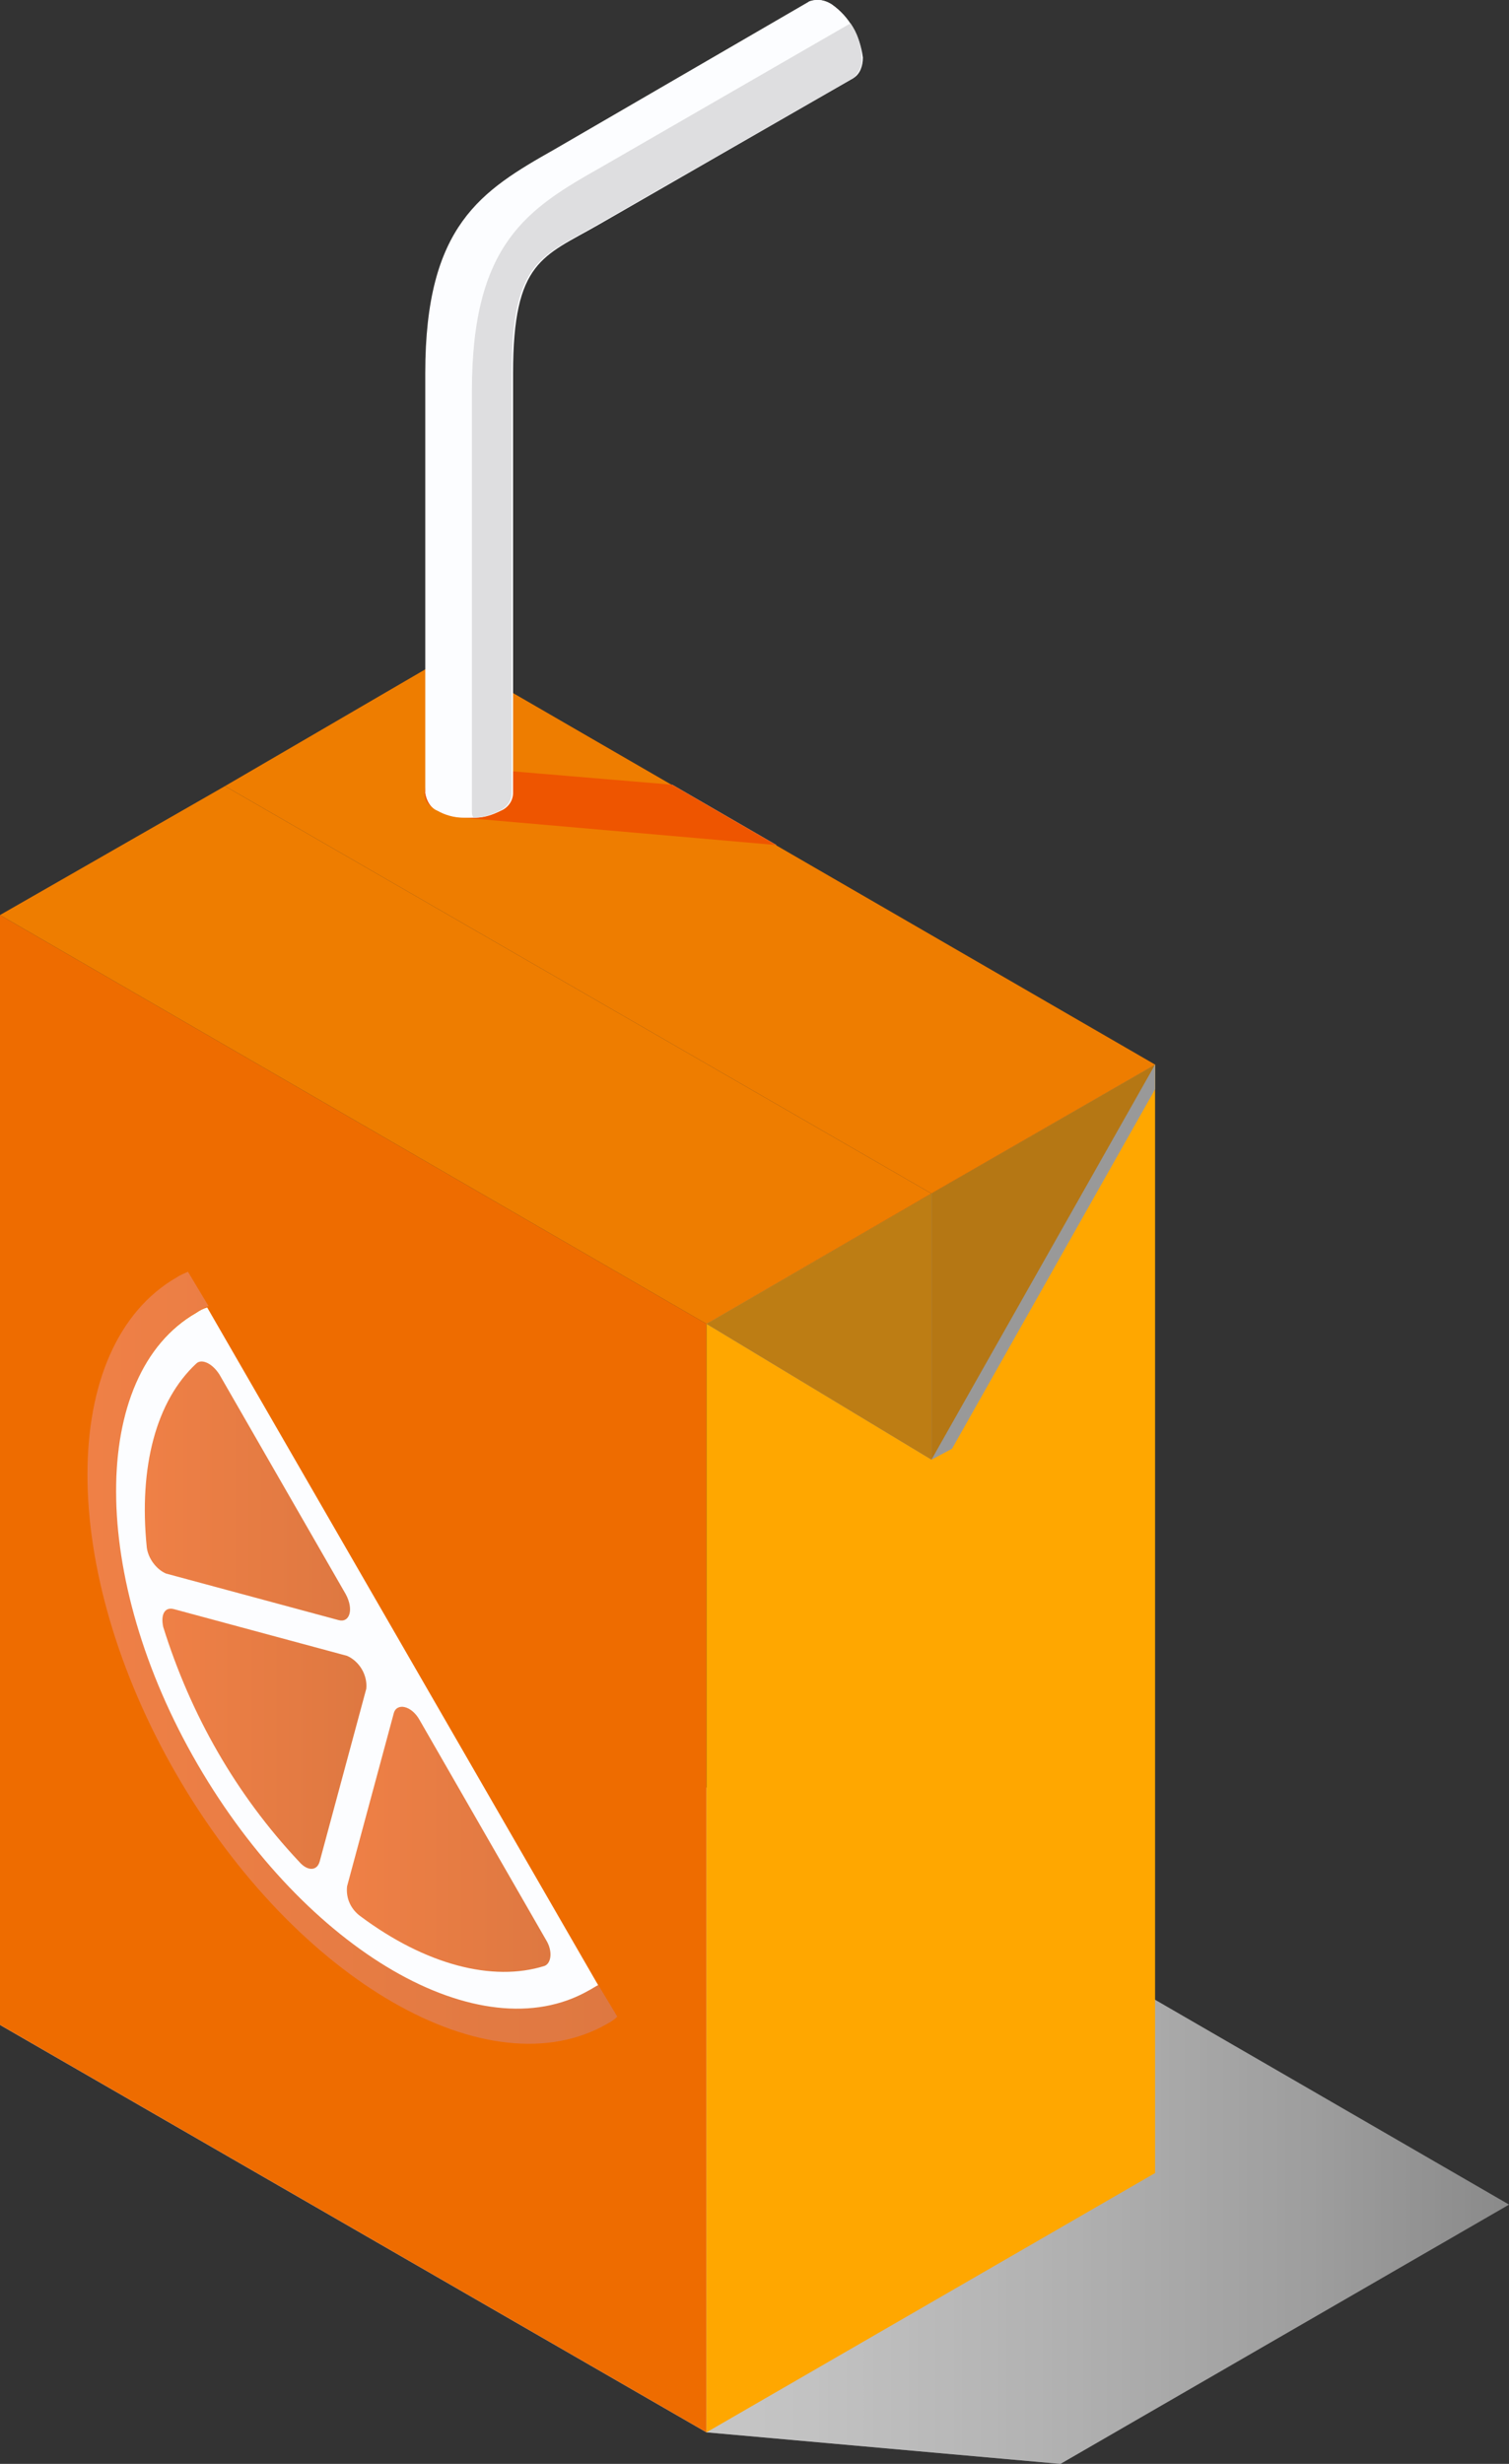
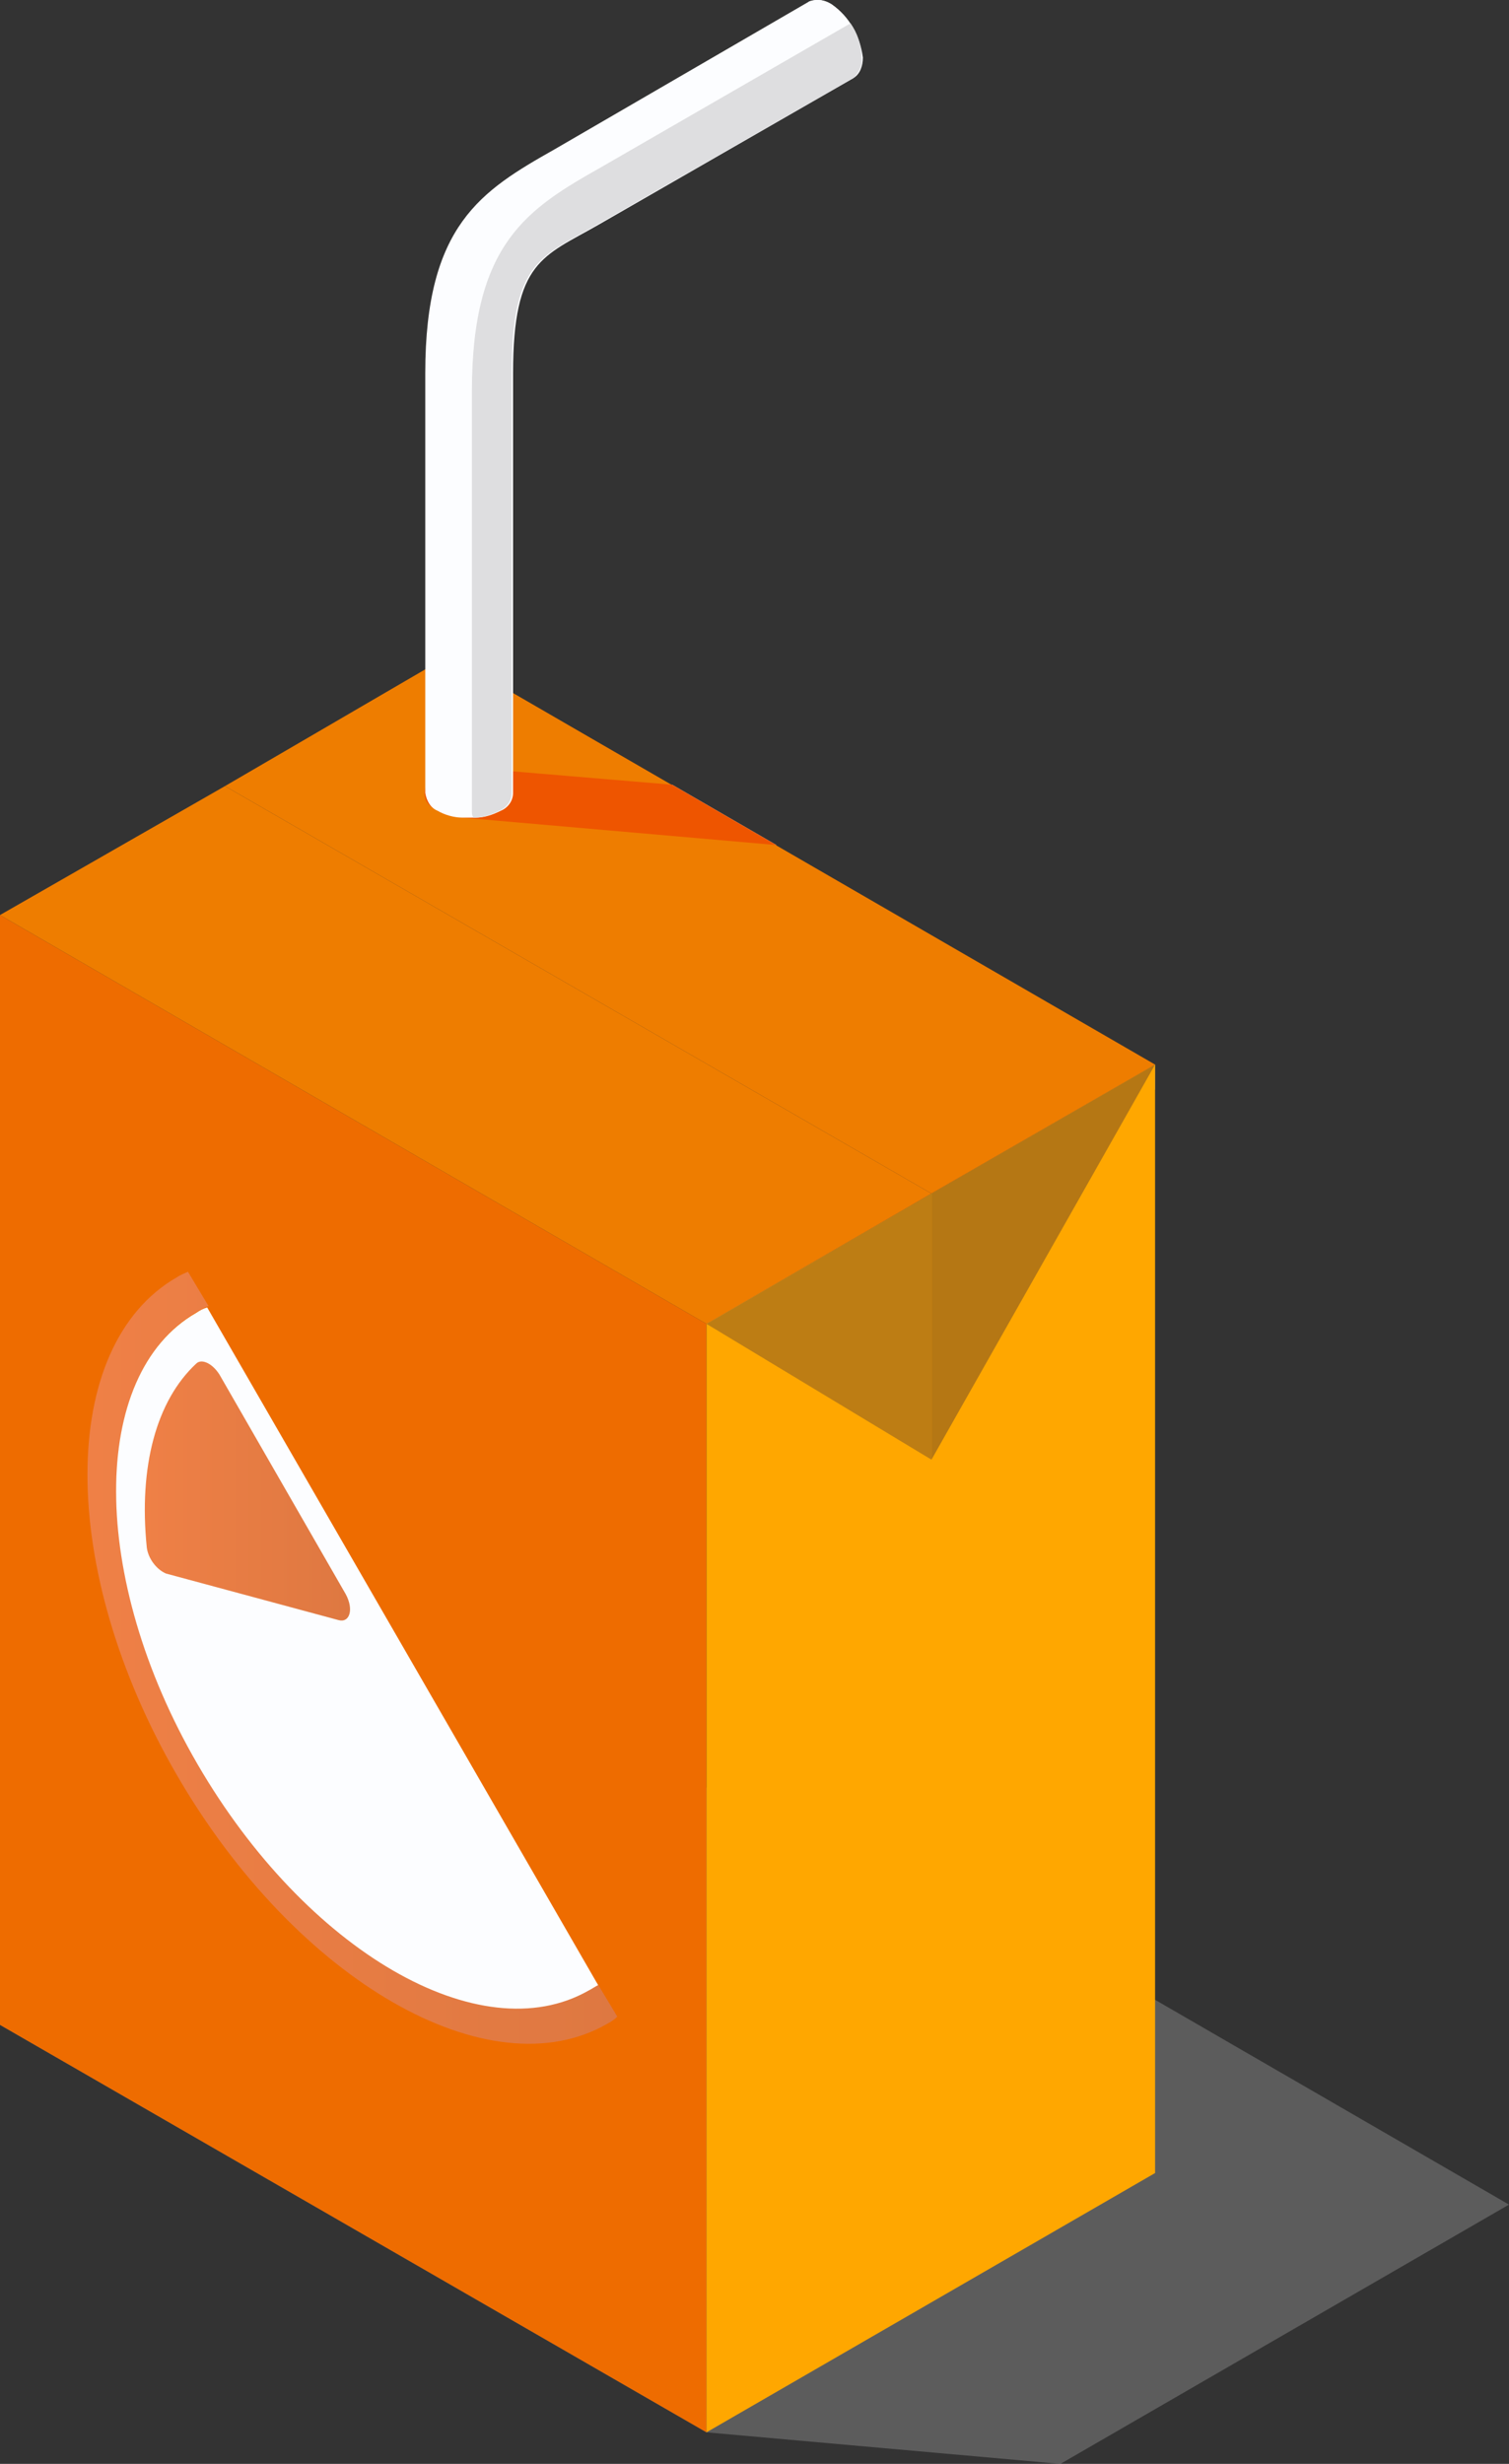
<svg xmlns="http://www.w3.org/2000/svg" version="1.1" id="Layer_1" x="0px" y="0px" viewBox="0 0 110 179.6" style="enable-background:new 0 0 110 179.6;" xml:space="preserve">
  <rect x="0" y="0" width="110" height="179.6" fill="#333333" stroke="none" />
  <style type="text/css">
	.st0{fill:url(#SVGID_1_);}
	.st1{fill:url(#SVGID_2_);}
	.st2{fill:url(#SVGID_3_);}
	.st3{opacity:0.4;fill:url(#SVGID_4_);enable-background:new    ;}
	.st4{fill:#EE6C00;}
	.st5{fill:#FFA700;}
	.st6{fill:url(#SVGID_5_);}
	.st7{fill:#BD7D14;}
	.st8{fill:#B57714;}
	.st9{fill:#EE7D00;}
	.st10{fill:url(#SVGID_6_);}
	.st11{fill:#FCFDFF;}
	.st12{fill:url(#SVGID_7_);}
	.st13{fill:url(#SVGID_8_);}
	.st14{fill:url(#SVGID_9_);}
	.st15{fill:#EE5500;}
	.st16{opacity:0.4;fill:#FCFDFF;enable-background:new    ;}
	.st17{fill:#DEDEE0;}
</style>
  <g>
    <linearGradient id="SVGID_1_" gradientUnits="userSpaceOnUse" x1="30.992" y1="121.751" x2="112.442" y2="121.751" gradientTransform="matrix(1 0 0 -1 0 180.55)">
      <stop offset="0" style="stop-color:#FFFFFF" />
      <stop offset="0.19" style="stop-color:#FBFBFB" />
      <stop offset="0.36" style="stop-color:#F0F0F0" />
      <stop offset="0.54" style="stop-color:#DDDDDD" />
      <stop offset="0.7" style="stop-color:#C2C2C2" />
      <stop offset="0.87" style="stop-color:#A1A1A1" />
      <stop offset="1" style="stop-color:#808080" />
    </linearGradient>
    <path class="st0" d="M49,57.2L34.7,56l0,0c-0.3,0-0.6,0-1,0c-0.6,0-1.2,0.2-1.8,0.5c-0.7,0.2-1.1,1-0.9,1.7   c0.1,0.4,0.5,0.7,0.9,0.9c0.5,0.3,1.2,0.5,1.8,0.5l0,0l22.9,2L49,57.2z" />
  </g>
  <g>
    <linearGradient id="SVGID_2_" gradientUnits="userSpaceOnUse" x1="51.52" y1="88.55" x2="84.25" y2="88.55" gradientTransform="matrix(1 0 0 -1 0 180.55)">
      <stop offset="0" style="stop-color:#FFFFFF" />
      <stop offset="0.19" style="stop-color:#FBFBFB" />
      <stop offset="0.36" style="stop-color:#F0F0F0" />
      <stop offset="0.54" style="stop-color:#DDDDDD" />
      <stop offset="0.7" style="stop-color:#C2C2C2" />
      <stop offset="0.87" style="stop-color:#A1A1A1" />
      <stop offset="1" style="stop-color:#808080" />
    </linearGradient>
    <polygon class="st1" points="69.4,105.6 67.9,106.4 51.5,96.5 84.2,77.6 84.2,79.4  " />
  </g>
  <g>
    <linearGradient id="SVGID_3_" gradientUnits="userSpaceOnUse" x1="0" y1="26.41" x2="110" y2="26.41" gradientTransform="matrix(1 0 0 -1 0 180.55)">
      <stop offset="0" style="stop-color:#FFFFFF" />
      <stop offset="0.19" style="stop-color:#FBFBFB" />
      <stop offset="0.36" style="stop-color:#F0F0F0" />
      <stop offset="0.54" style="stop-color:#DDDDDD" />
      <stop offset="0.7" style="stop-color:#C2C2C2" />
      <stop offset="0.87" style="stop-color:#A1A1A1" />
      <stop offset="1" style="stop-color:#808080" />
    </linearGradient>
-     <polygon class="st2" points="58.5,130.9 32.7,128.7 0,147.6 51.5,177.3 77.3,179.6 110,160.7  " />
  </g>
  <g>
    <g id="Laag_2">
      <g id="graphics">
        <g>
          <linearGradient id="SVGID_4_" gradientUnits="userSpaceOnUse" x1="0" y1="26.41" x2="110" y2="26.41" gradientTransform="matrix(1 0 0 -1 0 180.55)">
            <stop offset="0" style="stop-color:#999999" />
            <stop offset="0.96" style="stop-color:#999999" />
            <stop offset="1" style="stop-color:#999999" />
          </linearGradient>
          <polygon class="st3" points="58.5,130.9 32.7,128.7 0,147.6 51.5,177.3 77.3,179.6 110,160.7     " />
        </g>
        <polygon class="st4" points="51.5,177.3 0,147.6 0,66.7 51.5,96.5    " />
        <polygon class="st5" points="84.2,158.4 84.2,77.6 51.5,96.5 51.5,177.3    " />
        <g>
          <linearGradient id="SVGID_5_" gradientUnits="userSpaceOnUse" x1="51.52" y1="88.55" x2="84.25" y2="88.55" gradientTransform="matrix(1 0 0 -1 0 180.55)">
            <stop offset="0" style="stop-color:#999999" />
            <stop offset="0.96" style="stop-color:#999999" />
            <stop offset="1" style="stop-color:#999999" />
          </linearGradient>
-           <polygon class="st6" points="69.4,105.6 67.9,106.4 51.5,96.5 84.2,77.6 84.2,79.4     " />
        </g>
        <polygon class="st7" points="51.5,96.5 67.9,106.4 67.9,87    " />
        <polygon class="st8" points="67.9,87 67.9,106.4 84.2,77.6    " />
        <polygon class="st9" points="0,66.7 51.5,96.5 67.9,87 16.4,57.3    " />
        <polygon class="st9" points="32.7,47.8 16.4,57.3 67.9,87 84.2,77.6    " />
        <linearGradient id="SVGID_6_" gradientUnits="userSpaceOnUse" x1="6.445" y1="59.638" x2="45.07" y2="59.638" gradientTransform="matrix(1 0 0 -1 0 180.55)">
          <stop offset="0" style="stop-color:#EF8046" />
          <stop offset="1" style="stop-color:#DE7841" />
        </linearGradient>
        <path class="st10" d="M42.9,145c-7.8,4.5-20.6-2.9-28.5-16.5s-7.9-28.4,0-32.9c0.2-0.1,0.5-0.3,0.8-0.4l-1.5-2.5     c-0.2,0.1-0.5,0.2-0.8,0.4c-8.7,5-8.7,21.3,0,36.3s22.8,23.1,31.4,18.1c0.2-0.1,0.5-0.3,0.7-0.5l-1.5-2.5     C43.4,144.8,43.1,144.9,42.9,145z" />
        <path class="st11" d="M14.4,128.6c7.9,13.6,20.6,21,28.5,16.5c0.2-0.1,0.5-0.3,0.7-0.4L15.1,95.3c-0.3,0.1-0.5,0.2-0.8,0.4     C6.5,100.2,6.5,115,14.4,128.6z" />
        <linearGradient id="SVGID_7_" gradientUnits="userSpaceOnUse" x1="10.568" y1="71.885" x2="25.603" y2="71.885" gradientTransform="matrix(1 0 0 -1 0 180.55)">
          <stop offset="0" style="stop-color:#EF8046" />
          <stop offset="1" style="stop-color:#DE7841" />
        </linearGradient>
        <path class="st12" d="M10.7,112.8c-0.6-5.9,0.7-10.7,3.6-13.4c0.4-0.4,1.2,0,1.7,0.8l9.2,16c0.6,1.1,0.3,2.1-0.5,1.9l-12.6-3.4     C11.4,114.4,10.8,113.6,10.7,112.8z" />
        <linearGradient id="SVGID_8_" gradientUnits="userSpaceOnUse" x1="25.247" y1="46.5" x2="40.137" y2="46.5" gradientTransform="matrix(1 0 0 -1 0 180.55)">
          <stop offset="0" style="stop-color:#EF8046" />
          <stop offset="1" style="stop-color:#DE7841" />
        </linearGradient>
-         <path class="st13" d="M39.7,143.3c-3.8,1.2-8.7-0.1-13.4-3.6c-0.7-0.5-1.1-1.3-1-2.2l3.4-12.6c0.2-0.8,1.3-0.6,1.9,0.5l9.2,16     C40.3,142.2,40.2,143.1,39.7,143.3z" />
        <linearGradient id="SVGID_9_" gradientUnits="userSpaceOnUse" x1="11.83" y1="53.801" x2="26.72" y2="53.801" gradientTransform="matrix(1 0 0 -1 0 180.55)">
          <stop offset="0" style="stop-color:#EF8046" />
          <stop offset="1" style="stop-color:#DE7841" />
        </linearGradient>
-         <path class="st14" d="M23.3,135.7c-0.2,0.7-0.9,0.7-1.5,0c-4.6-4.9-7.9-10.7-9.9-17.1c-0.2-0.9,0.1-1.5,0.8-1.3l12.6,3.4     c0.9,0.4,1.5,1.4,1.4,2.4L23.3,135.7z" />
        <g>
          <path class="st15" d="M49,57.2L34.7,56l0,0c-0.3,0-0.6,0-1,0c-0.6,0-1.2,0.2-1.8,0.5c-0.7,0.2-1.1,1-0.9,1.7      c0.1,0.4,0.5,0.7,0.9,0.9c0.5,0.3,1.2,0.5,1.8,0.5l0,0l22.9,2L49,57.2z" />
        </g>
        <path class="st11" d="M58.3,1.6c0.1,1.6,0.9,3,2.2,3.9c0.5,0.3,1.1,0.4,1.6,0.2c0.5-0.3,0.7-0.9,0.7-1.5c-0.1-1.6-0.9-3-2.2-3.9     c-0.5-0.3-1-0.4-1.6-0.2C58.5,0.5,58.3,1,58.3,1.6z" />
-         <path class="st16" d="M31,57.8c0.1,0.6,0.4,1.1,0.9,1.3c1.4,0.7,3.1,0.7,4.5,0c0.7-0.2,1.1-1,0.9-1.7c-0.1-0.4-0.5-0.7-0.9-0.9     c-0.5-0.3-1.2-0.5-1.8-0.5c-0.3,0-0.6,0-1,0c-0.6,0-1.2,0.2-1.8,0.5C31.4,56.7,31.1,57.2,31,57.8z" />
        <path class="st11" d="M60.6,0.3c-0.5-0.3-1-0.4-1.6-0.2l0,0L40.4,10.9l0,0c-5.3,3-9.4,5.5-9.4,16.3l0,0v30.6     c0.1,0.6,0.4,1.1,0.9,1.3c0.5,0.3,1.2,0.5,1.8,0.5c0.3,0,0.6,0,1,0c0.6,0,1.2-0.2,1.8-0.5c0.5-0.2,0.9-0.7,0.9-1.3V27.2     c0-8.2,2.2-8.5,6.2-10.8l0,0L62.2,5.7c0.5-0.3,0.7-0.9,0.7-1.5C62.7,2.6,61.9,1.2,60.6,0.3z" />
        <path class="st17" d="M62.8,4.2c0-0.9-0.3-1.8-0.8-2.5L43.8,12.2c-5.3,3-9.4,5.5-9.4,16.3l0,0v30.6c0,0.2,0,0.3,0.1,0.5h0.1     c0.6,0,1.2-0.2,1.8-0.5c0.5-0.2,0.9-0.7,0.9-1.3V27.2c0-8.2,2.2-8.5,6.2-10.8l0,0L62.2,5.7C62.6,5.3,62.9,4.8,62.8,4.2z" />
      </g>
    </g>
  </g>
</svg>